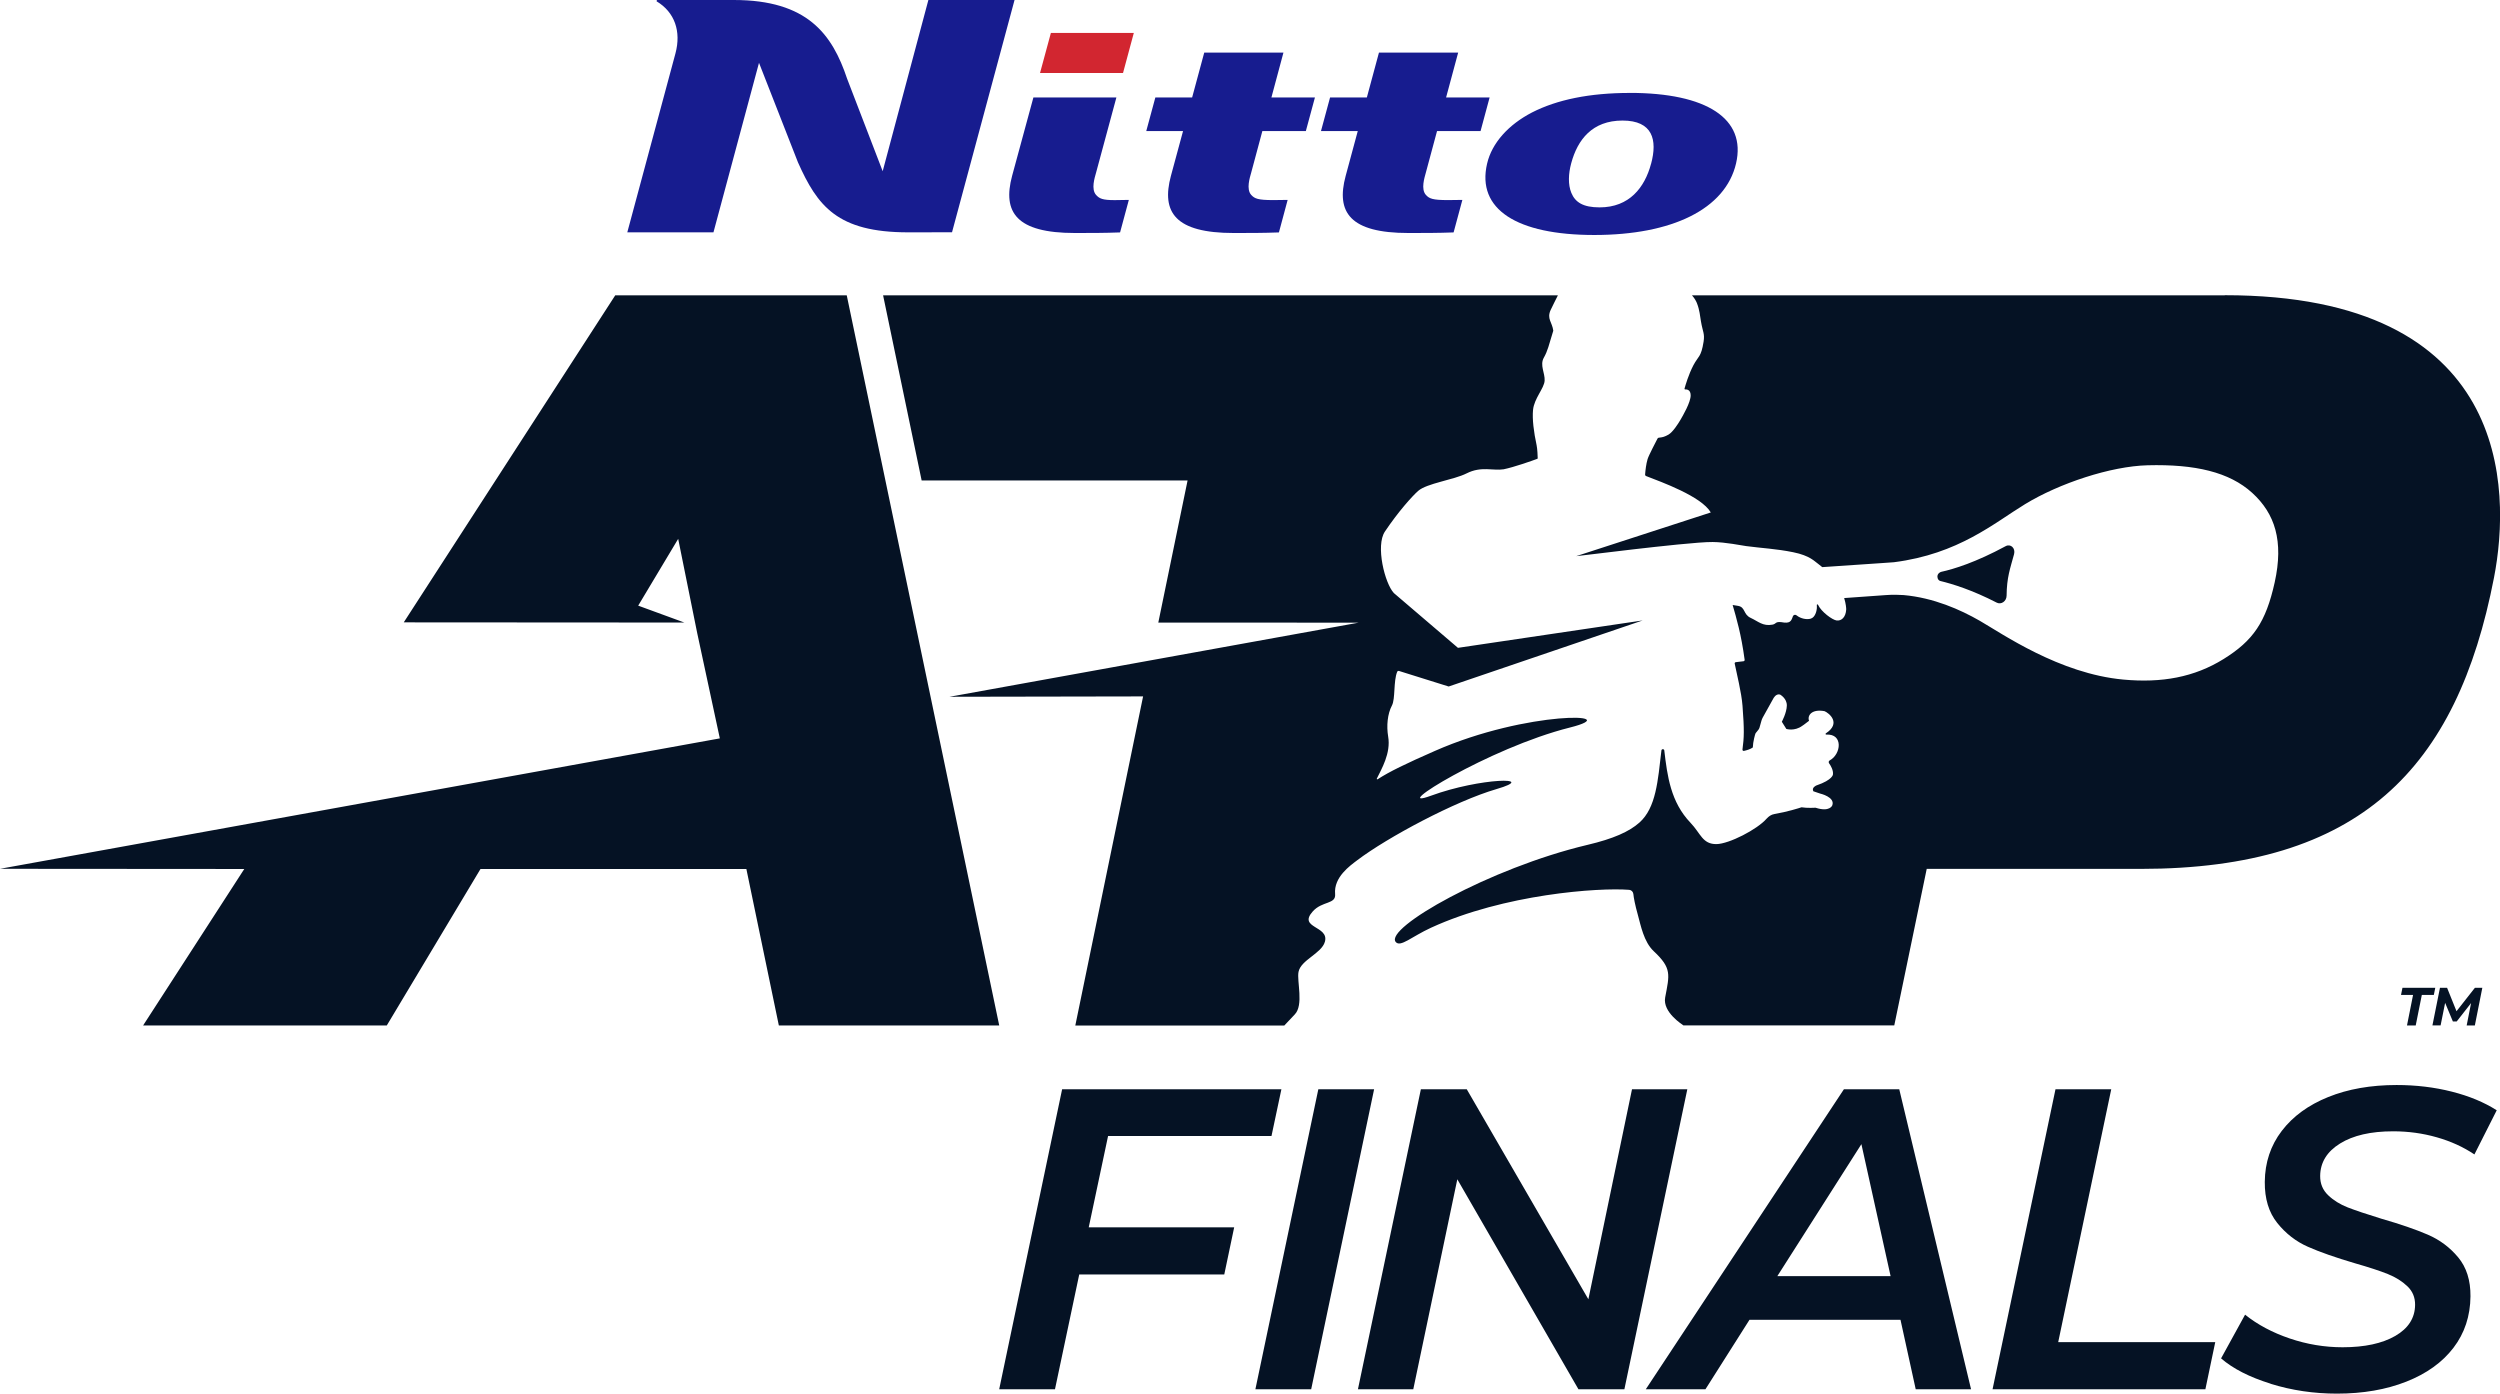
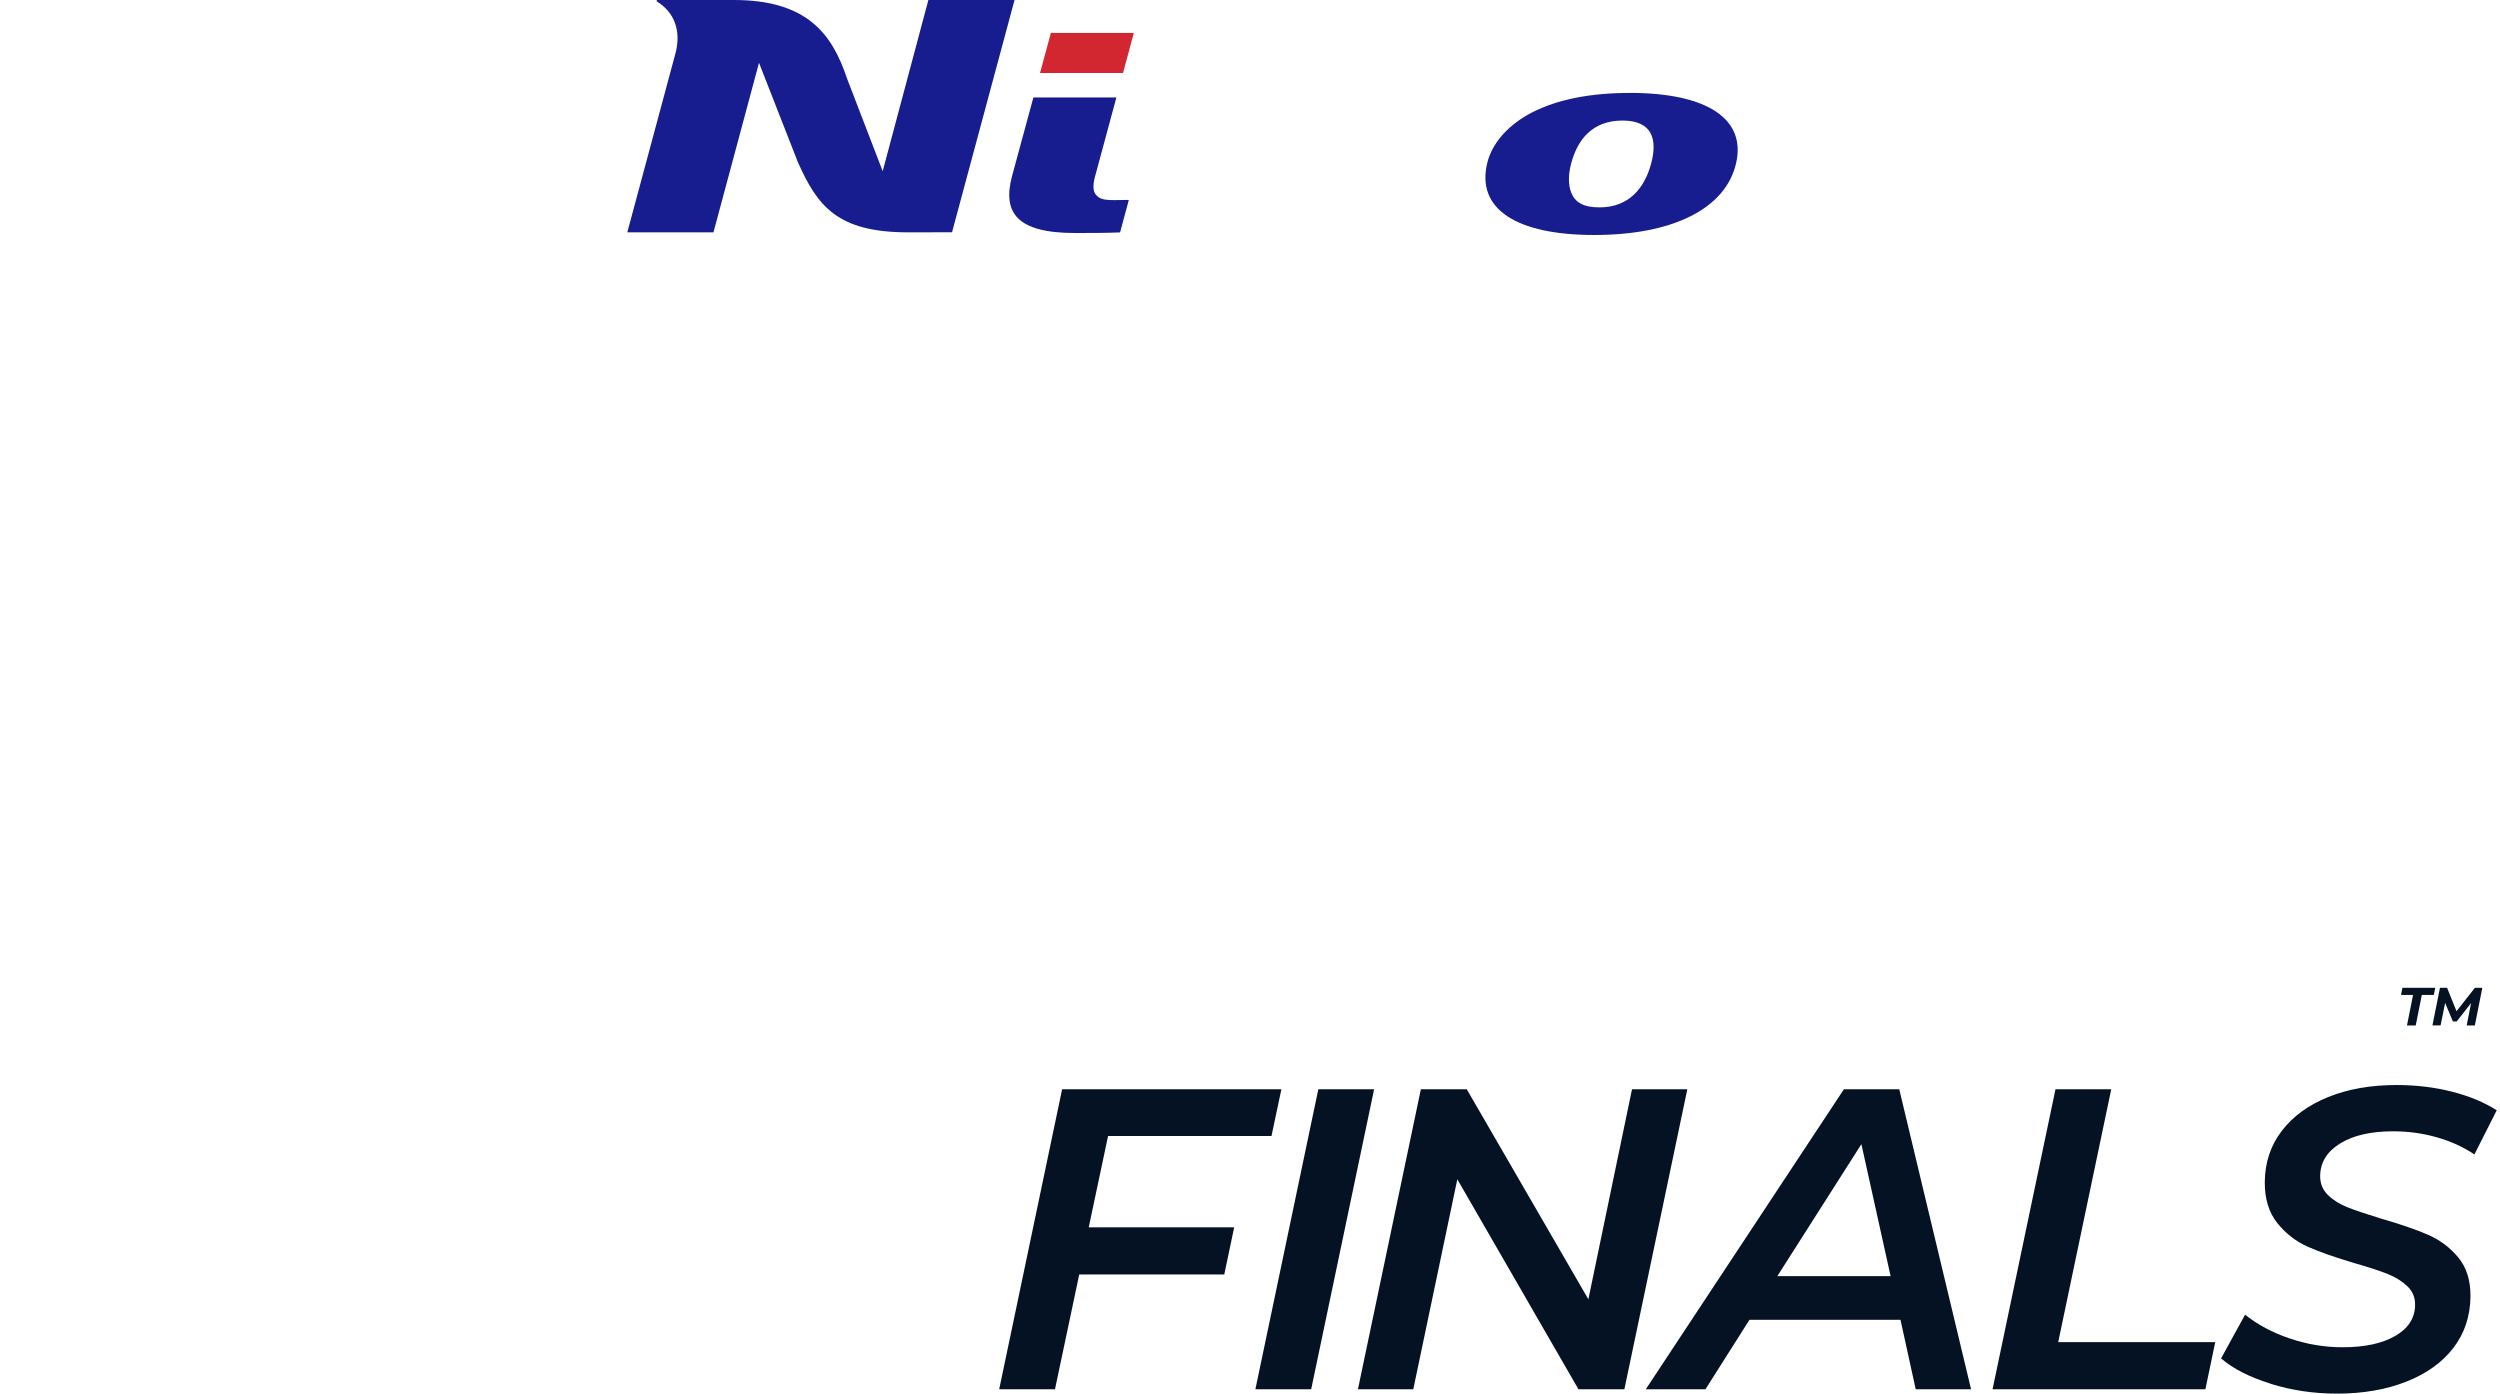
<svg xmlns="http://www.w3.org/2000/svg" id="Layer_1" viewBox="0 0 678.95 378.47">
  <defs>
    <style>.cls-1{fill:#051224;}.cls-2{fill:#d22630;}.cls-3{fill:#171c8f;}</style>
  </defs>
-   <path class="cls-1" d="m229.96,80.21l41.41,198.29h-59.85l-8.82-42.5h-72.21l-25.45,42.5H38.86l27.48-42.5-66.34-.05,195.49-35.42-6.14-28.58h0l-5.17-25.61-10.86,18.14,12.54,4.59-76.21-.05,57.44-88.82h62.88Zm374.23,0h-144.68c.73.82,1.13,1.59,1.33,2.09.77,1.98.84,3.47,1.1,4.96.49,2.9,1.07,3.32.72,5.54-.68,4.29-1.45,3.88-2.77,6.4-1.34,2.57-2.18,5.5-2.41,6.35-.03.12.06.22.19.21.47-.03,1.44.09,1.48,1.54.06,1.92-2.17,5.68-2.79,6.75-.63,1.07-2.04,3.28-3.23,3.98-2.06,1.2-2.7.51-3,1.11s-2.36,4.49-2.68,5.55c-.39,1.32-.58,2.95-.67,4.16-.01.2.09.37.28.44,4.14,1.62,14.96,5.47,17.56,9.88l-36.56,11.87c5.11-.61,10.73-1.3,15.7-1.87,6.81-.78,17.83-2.01,21.37-1.97,3.5.03,7.84.94,9.12,1.11,4.28.57,8.09.72,12.73,1.66,4.64.93,5.9,2.57,6.79,3.16.2.13,1.12.89,1.12.89,5.65-.4,14.36-.95,16.21-1.1.94-.08,2.87-.18,3.25-.23,17.59-2.24,27.23-10.66,35.63-15.78,9.29-5.66,23.25-10.29,33.25-10.55,12.92-.34,22.22,1.85,28.41,7.48,6.19,5.63,8.61,13.08,6.12,24.32-2.4,10.83-5.86,15.83-13.85,20.8-7.99,4.97-16.82,6.56-27.24,5.6-17.36-1.59-32.88-12.44-39.01-15.97-5.27-3.03-12.52-6.25-20.67-6.98-.78-.07-3.13-.14-4.78,0-.56.05-7.19.5-11.37.81.48,1.58.57,2.82.55,3.11-.12,2.12-1.3,3.14-2.6,2.98-1.18-.15-4.17-2.37-5.03-4.22-.08-.18-.35-.26-.35.03,0,.34.04.67,0,.98-.06.58-.41,2.36-1.67,2.72-1.05.3-2.67.03-3.84-.91-.34-.28-.85-.14-.99.27-.45,1.29-.72,2.06-3.16,1.58-1.67-.18-1.32.48-2.39.68-2.6.49-3.85-.88-5.92-1.84-2.06-.95-1.38-2.91-3.42-3.26-.4-.07-1.09-.2-1.47-.24,1.02,3.56,2.32,7.89,3.26,14.88.03.19-.11.38-.3.4l-2.1.25c-.2.02-.34.2-.3.39.53,2.71,1.84,7.79,2.12,11.44.51,6.65.43,8.6-.01,11.89-.03.23.17.43.39.38.66-.14,1.82-.47,2.42-.94.03-1.47.63-3.68.75-3.86.22-.3.44-.58.68-.84.17-.19.31-.41.38-.66l.54-1.92c.08-.29.2-.57.34-.83l2.87-5.16s.67-1.41,1.83-1.1c0,0,1.9,1.03,1.85,3.01-.05,1.98-1.36,4.38-1.36,4.38l1.22,1.95s2.2.72,4.34-.85c0,0,.6-.37,1.83-1.36-.53-1.44.74-3.27,4.22-2.61,1.2.51,4.61,3.22.35,6.02-.16.11-.08.36.12.34,4.64-.28,4.06,5.33.91,7.02-.28.15-.34.52-.16.77.48.67,1.18,1.89,1.06,3,0,0,.02,1.48-4.5,3.02,0,0-1.38.56-.83,1.58.55.2,1.15.41,1.86.63,0,0,4.09.93,3.29,3.19,0,0-.66,1.91-4.54.65,0,0-2.35.14-3.82-.12-.69.23-3.79,1.22-7.39,1.84-.83.14-1.51.61-2.09,1.25,0,.01-.02.02-.03.03-2.51,2.88-10.17,6.84-13.59,6.88-3.81.04-4.28-2.9-7.06-5.8-5.37-5.62-6.29-12.66-7.11-19.63-.05-.46-.73-.46-.78,0-.96,8.18-1.44,15.54-5.97,19.58-2.77,2.47-7.09,4.4-14.12,6.06-26.64,6.32-55.3,22.67-52.05,26.39,1.28,1.47,4.29-1.46,9.55-3.88,19.86-9.13,45.57-10.96,53.84-10.3.6.05,1.06.53,1.13,1.13.1.99.41,2.8,1.27,5.86.72,2.56,1.55,7.14,4.27,9.68,4.95,4.63,4.27,6.34,3.1,12.55-.76,4.06,4.8,7.44,4.94,7.59h57.28l8.81-42.5h58.14c59.43,0,85.84-27.13,95.92-79.09,4.69-24.16,4.54-76.71-73.11-76.71Zm-255.39,198.29c.8-.88,1.72-1.86,2.82-2.99,2.5-2.56.54-9.06,1.03-11.56.63-3.27,6.29-5,7.17-8.21,1.2-4.36-7.42-3.61-3.3-8.22,2.57-2.88,6.33-1.88,6.07-4.71-.42-4.6,4.08-7.72,5.97-9.16,8.22-6.24,26.68-16.09,37.85-19.35,11.72-3.41-4.43-3.1-17.79,1.8-12.14,4.45,15.7-12.99,37.74-18.52,15.7-3.94-11.53-4.7-36.62,6.33-7.97,3.5-12.41,5.65-15.6,7.72-.13.09-.29-.05-.22-.19,1.24-2.54,3.85-6.89,3.08-11.38-.5-2.94-.18-6.21,1.02-8.46.96-1.8.38-6.65,1.43-9.16.08-.19.3-.28.5-.22l13.48,4.22,52.68-17.94-50.16,7.44-17.4-14.87c-2.46-2.61-5.02-12.87-2.44-16.71,3.67-5.46,7.42-9.62,9.03-11.04,2.37-2.08,9.62-2.97,13.18-4.77,3.98-2.01,7.16-.65,10.02-1.1,2.78-.56,7.68-2.29,9.15-2.84.08-.03.12-.1.12-.18,0-.54-.1-2.57-.29-3.47-.79-3.67-1.22-7.13-.98-9.63.3-3.12,3.02-5.86,3.15-7.94.13-2.08-1.37-4.21-.22-6.25,1.07-1.89,1.35-3.35,2.57-7.33-.31-2.36-1.81-3.2-.72-5.62.57-1.27,1.55-3.08,1.97-3.98h-183.26l10.47,50.28h72.22l-7.95,38.59,54.42.02-111.11,20.13,52.56-.1-18.41,89.38h56.77Zm193.46-114.84c1.2.62,2.67-.34,2.69-1.88.05-5,.95-7.29,2.03-11.29.43-1.61-.92-2.9-2.29-2.16-8.09,4.37-13.99,6.2-17.5,6.97-.39.09-1.03.55-1.03,1.27,0,.71.4,1.12.78,1.21,3.41.83,8.66,2.45,15.33,5.88Z" />
  <path class="cls-1" d="m655.34,270.2h-3.27l.39-1.93h8.91l-.39,1.93h-3.26l-1.66,8.3h-2.37l1.65-8.3Zm18.81-1.93l-2.03,10.22h-2.22l1.2-6.08-3.9,4.99h-1.05l-2.1-5.05-1.23,6.13h-2.22l2.05-10.22h1.93l2.56,6.37,5-6.37h2.03Z" />
  <path class="cls-1" d="m300.93,308.52l-5.25,24.79h39.5l-2.69,12.8h-39.39l-6.59,31.19h-15.15l17.09-81.47h59.55l-2.69,12.69h-44.4Zm57.1-12.69h15.15l-17.09,81.47h-15.15l17.09-81.47Zm100.21,0l-17.09,81.47h-12.47l-32.9-57.03-11.96,57.03h-15.03l17.09-81.47h12.47l33.02,57.03,11.85-57.03h15.03Zm57.9,62.61h-41.02l-11.95,18.85h-16.2l53.8-81.47h15.03l19.5,81.47h-15.03l-4.13-18.85Zm-2.69-11.87l-7.93-35.84-22.83,35.84h30.76Zm44.77-50.74h15.15l-14.4,68.66h42.65l-2.68,12.8h-57.8l17.09-81.47Zm58.43,79.95c-5.73-1.78-10.22-4.07-13.45-6.87l6.52-11.87c3.39,2.72,7.43,4.87,12.12,6.46,4.68,1.59,9.47,2.39,14.37,2.39,5.98,0,10.75-1.03,14.3-3.08,3.55-2.05,5.35-4.87,5.38-8.44.02-2.02-.68-3.7-2.11-5.06-1.43-1.36-3.2-2.46-5.33-3.32-2.13-.85-5.09-1.82-8.89-2.91-5.27-1.55-9.52-3.04-12.77-4.48-3.25-1.43-6.03-3.59-8.33-6.46-2.3-2.87-3.43-6.59-3.39-11.17.05-5.28,1.59-9.89,4.62-13.85,3.03-3.96,7.23-7.02,12.61-9.19,5.38-2.17,11.57-3.26,18.56-3.26,5.28,0,10.29.6,15.01,1.8,4.73,1.2,8.79,2.89,12.19,5.06l-6.06,11.99c-3.01-2.02-6.41-3.57-10.21-4.65-3.8-1.09-7.75-1.63-11.87-1.63-6.06,0-10.87,1.11-14.42,3.32-3.56,2.21-5.35,5.14-5.39,8.79-.02,2.1.7,3.84,2.16,5.24,1.46,1.4,3.24,2.5,5.33,3.32,2.09.81,5.15,1.84,9.18,3.08,5.11,1.47,9.29,2.91,12.54,4.31,3.25,1.4,6.01,3.45,8.27,6.17,2.26,2.72,3.38,6.25,3.34,10.59-.05,5.35-1.59,10.01-4.62,13.97-3.03,3.96-7.29,7.02-12.79,9.19-5.5,2.17-11.78,3.26-18.85,3.26-6.29,0-12.3-.89-18.04-2.68Z" />
  <polygon class="cls-2" points="307.92 8.95 285.4 8.94 282.45 19.83 304.99 19.83 307.92 8.95" />
-   <path class="cls-3" d="m342.83,35.6h11.81l2.47-9.13h-11.82l3.27-12.19h-21.51l-3.29,12.19h-9.99l-2.47,9.13h9.99l-3.3,12.19c-2.63,9.83,1.13,15.49,17.07,15.49,4.04,0,8.17,0,12.27-.16l2.37-8.83-3.91.05c-4.2,0-5.05-.41-5.97-1.39-1.44-1.56-.37-4.78-.03-6.02l3.04-11.33Z" />
  <path class="cls-3" d="m178.4,0l-.09.35c4.96,2.97,6.72,8.2,5.13,14.15l-13.08,48.6h23.4l12.37-46.04,10.58,27.03c5.3,11.89,10.7,19.01,29.92,19.01l11.92-.02L275.53,0h-23.4l-12.41,46.5-9.66-25.12c-4.04-12.1-10.79-21.38-30.78-21.38h-20.88Z" />
  <path class="cls-3" d="m303.19,26.47h-22.54l-5.79,21.32c-2.63,9.83,1.12,15.49,17.06,15.49,4.04,0,8.17,0,12.27-.16l2.38-8.83-3.84.06c-3.31,0-4.13-.41-5.04-1.39-1.44-1.57-.37-4.78-.03-6.02l5.53-20.47Z" />
-   <path class="cls-3" d="m390.28,35.6h11.81l2.46-9.13h-11.82l3.28-12.19h-21.51l-3.29,12.19h-9.99l-2.47,9.13h9.99l-3.29,12.19c-2.64,9.83,1.11,15.49,17.05,15.49,4.04,0,8.17,0,12.27-.16l2.38-8.83-3.92.05c-4.21,0-5.06-.41-5.97-1.39-1.44-1.56-.37-4.78-.04-6.02l3.05-11.33Z" />
  <path class="cls-3" d="m442.63,25.24c-10.92,0-19.76,1.82-26.58,5.31-6.33,3.28-10.88,8.24-12.19,13.91-2.88,12.36,8.04,19.36,29.12,19.36s35.6-7,38.5-19.44c2.83-12.16-7.99-19.15-28.85-19.15m5.77,19.23c-1.72,6.47-5.9,11.86-13.98,11.86-4.48,0-6.61-1.38-7.67-3.93-.93-2.25-.81-5.17-.05-8.01,1.73-6.47,5.74-11.64,13.94-11.64s9.52,5.24,7.77,11.72" />
</svg>